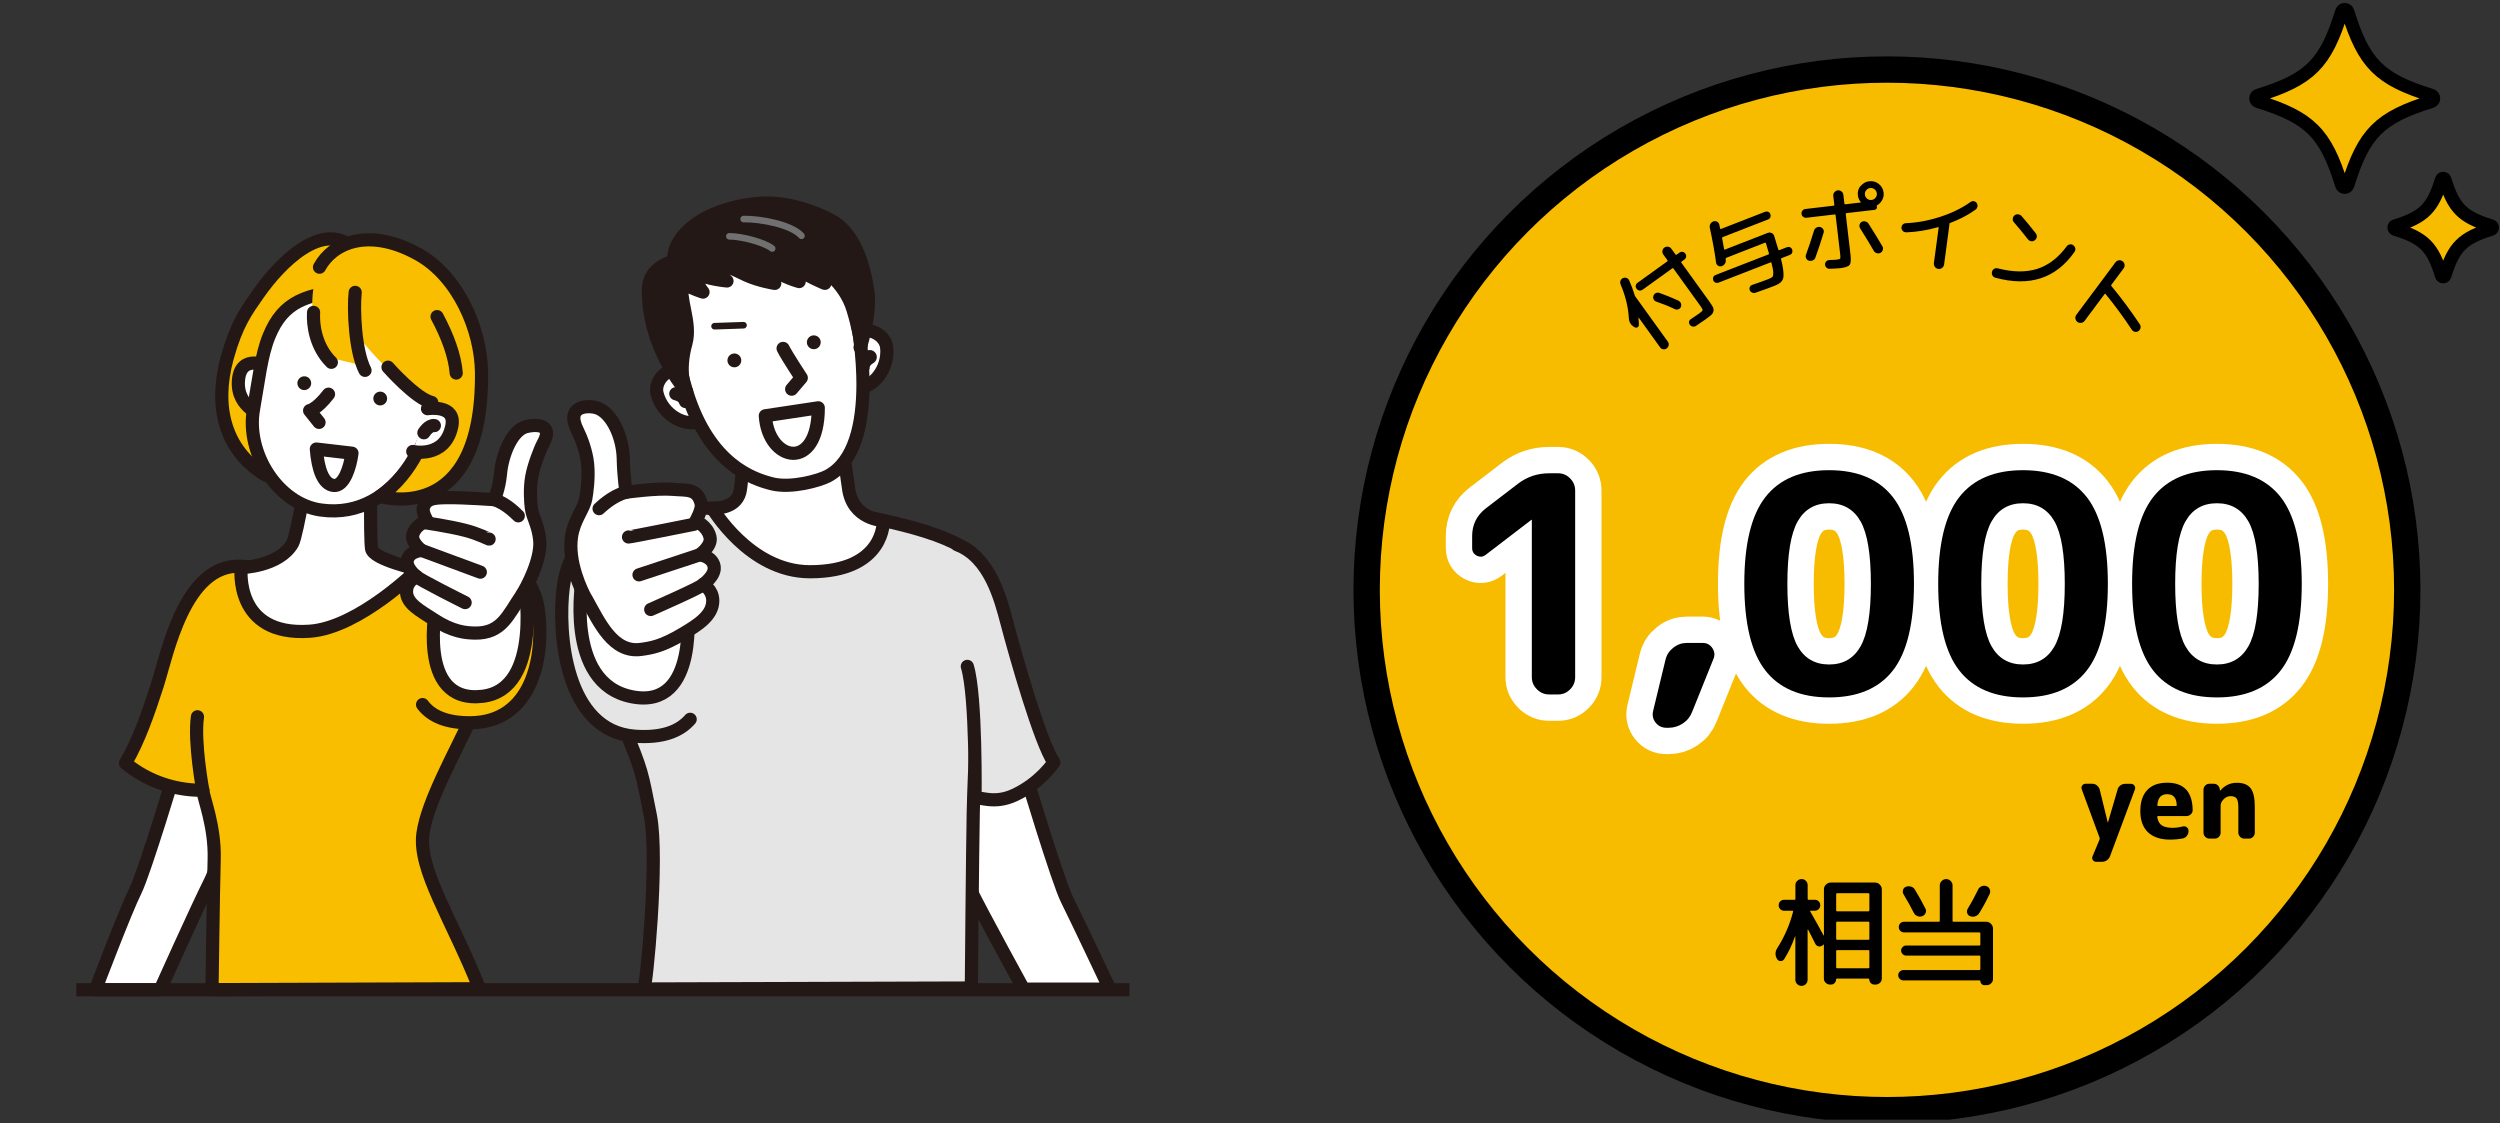
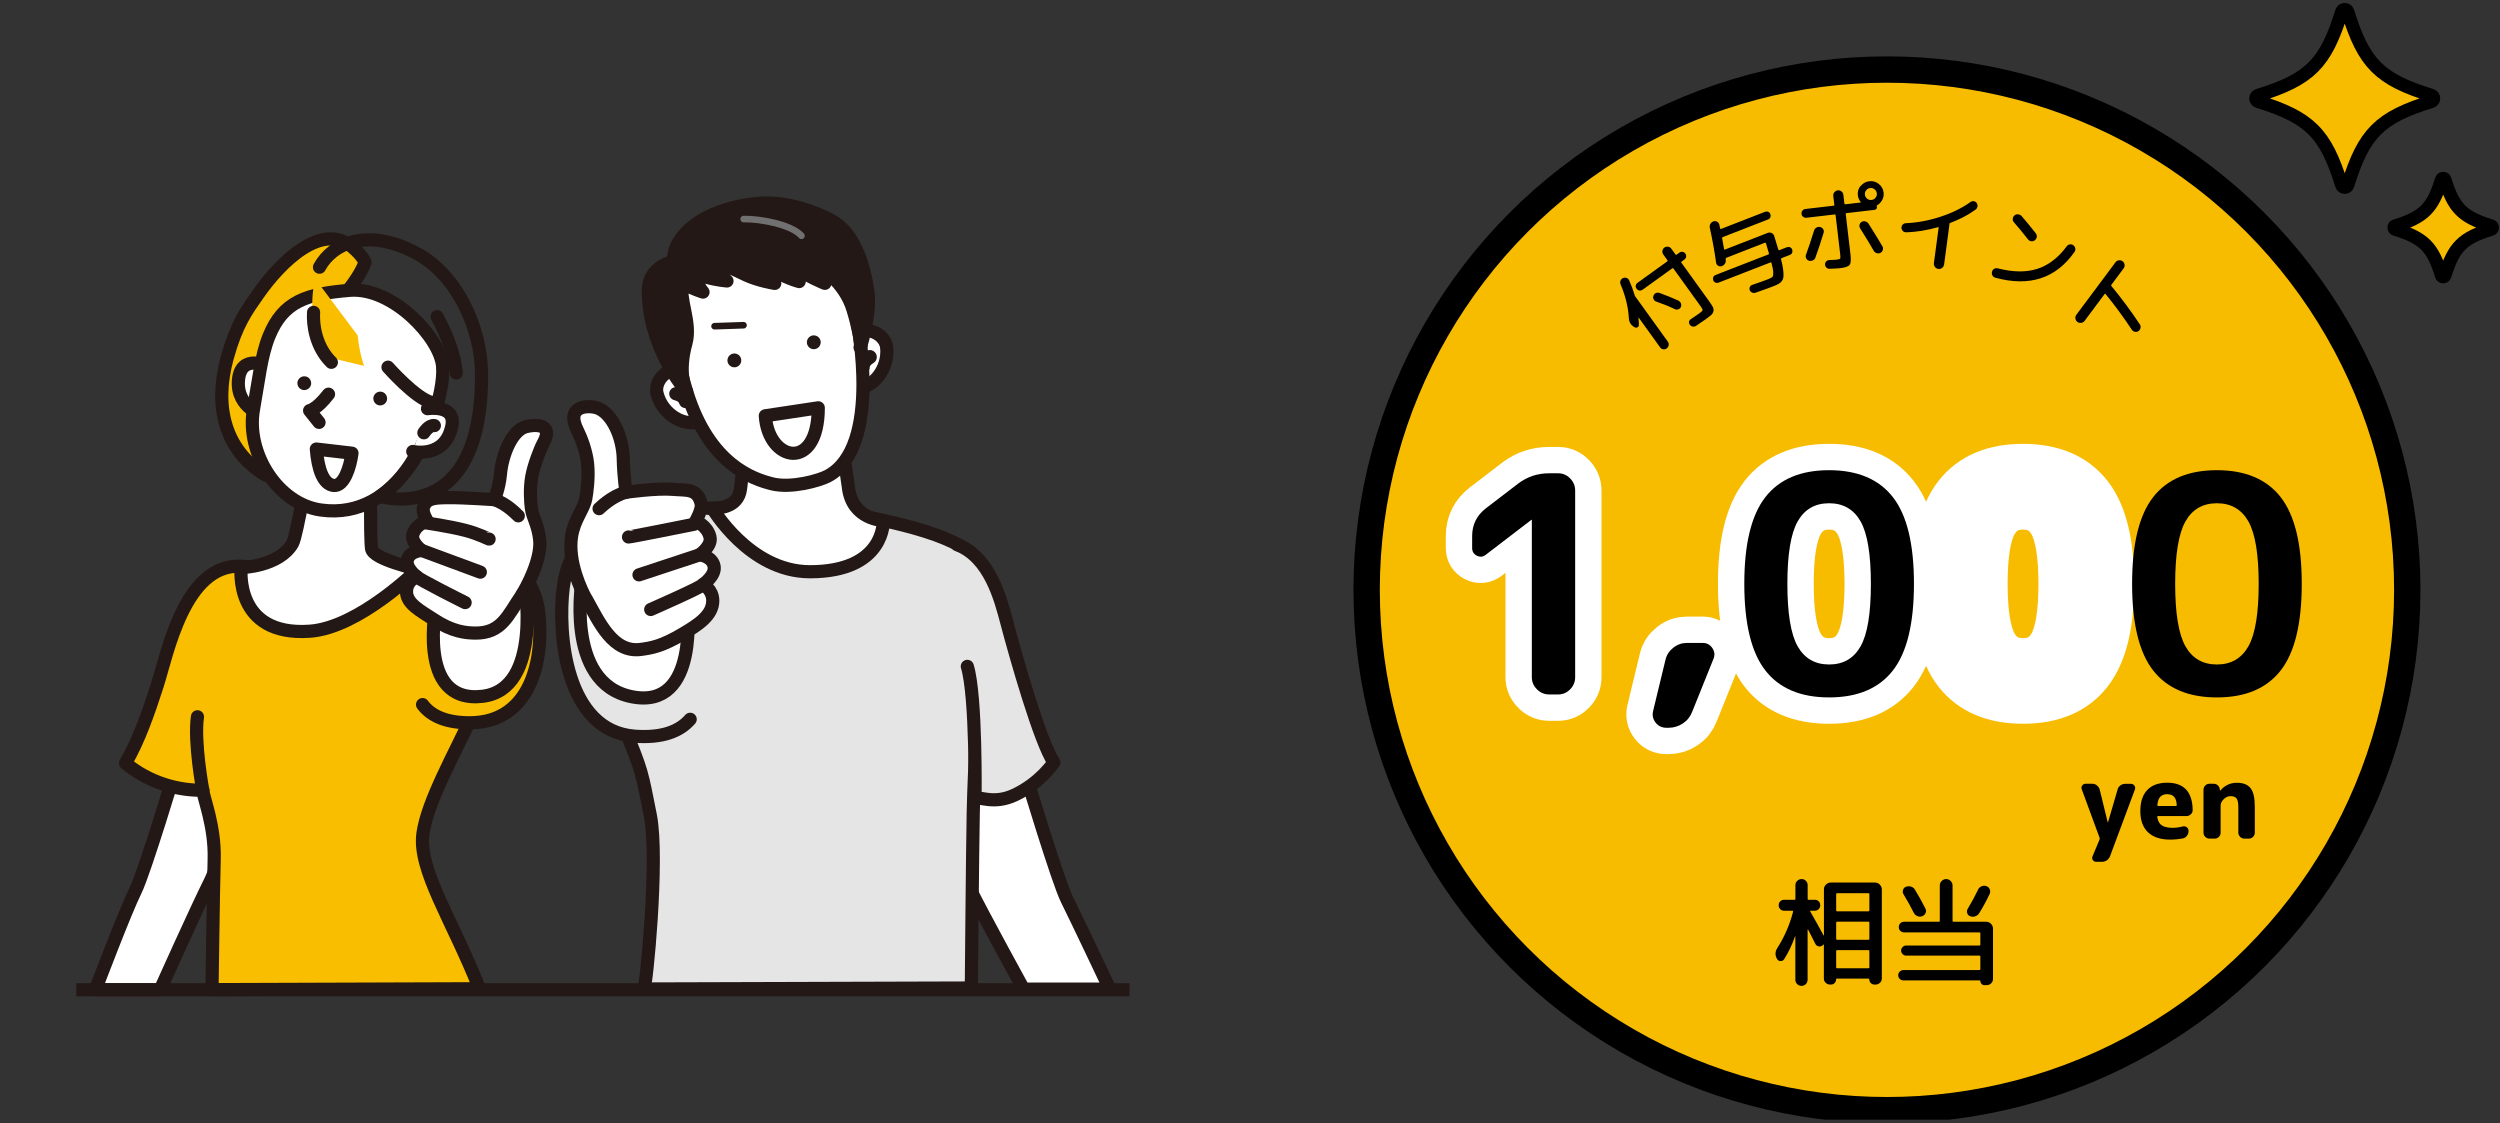
<svg xmlns="http://www.w3.org/2000/svg" id="_レイヤー_2" viewBox="0 0 379.58 170.56">
  <rect x="0" y="0" width="379.58" height="170.56" fill="#333333" stroke="none" />
  <defs>
    <style>.cls-1,.cls-2,.cls-3,.cls-4{fill:none;}.cls-5,.cls-2,.cls-6,.cls-7,.cls-8,.cls-3,.cls-9,.cls-10,.cls-11,.cls-12,.cls-4{stroke-linecap:round;stroke-linejoin:round;}.cls-5,.cls-6,.cls-7,.cls-8,.cls-3,.cls-9,.cls-10,.cls-12{stroke:#231815;}.cls-5,.cls-7,.cls-10{fill:#fff;}.cls-2{stroke:#717071;}.cls-13{clip-path:url(#clippath);}.cls-14,.cls-12{fill:#f9be00;}.cls-15,.cls-6,.cls-9{fill:#231815;}.cls-6,.cls-7,.cls-8,.cls-3,.cls-11,.cls-12{stroke-width:2px;}.cls-8{fill:#e5e5e6;}.cls-16{stroke-miterlimit:10;stroke-width:4px;}.cls-16,.cls-11{fill:#f7bc00;stroke:#000;}.cls-17{clip-path:url(#clippath-1);}.cls-9,.cls-10{stroke-width:2.13px;}.cls-4{stroke:#fff;stroke-width:8px;}</style>
    <clipPath id="clippath">
      <rect class="cls-1" x="11.58" width="368" height="170" />
    </clipPath>
    <clipPath id="clippath-1">
      <rect class="cls-1" x="11.5" y="10.56" width="160" height="160" />
    </clipPath>
  </defs>
  <g id="_指示">
    <g class="cls-13">
      <g>
        <g>
          <path class="cls-11" d="M369.16,15.41c-7.88,2.44-10.25,4.82-12.69,12.69-.14,.46-.79,.46-.93,0-2.44-7.88-4.82-10.25-12.69-12.69-.46-.14-.46-.79,0-.93,7.88-2.44,10.25-4.82,12.69-12.69,.14-.46,.79-.46,.93,0,2.44,7.88,4.82,10.25,12.69,12.69,.46,.14,.46,.79,0,.93Z" />
          <path class="cls-11" d="M378.24,34.81c-4.36,1.35-5.68,2.67-7.03,7.03-.08,.25-.44,.25-.51,0-1.35-4.36-2.67-5.68-7.03-7.03-.25-.08-.25-.44,0-.51,4.36-1.35,5.68-2.67,7.03-7.03,.08-.25,.44-.25,.51,0,1.35,4.36,2.67,5.68,7.03,7.03,.25,.08,.25,.44,0,.51Z" />
        </g>
        <g>
          <circle class="cls-16" cx="286.5" cy="89.56" r="79" />
          <g>
            <path d="M248.14,49.67l-.17-.12c-.41-.28-.63-.69-.66-1.23-.09-1.68-.51-3.39-1.25-5.14-.08-.19-.08-.37-.02-.55,.06-.18,.19-.32,.37-.4,.18-.08,.36-.1,.55-.03,.18,.06,.32,.19,.4,.37,.34,.76,.62,1.51,.83,2.23,.02,.08,.05,.15,.1,.21l4.94,6.86c.12,.17,.16,.35,.13,.55-.04,.2-.14,.36-.3,.48s-.35,.16-.54,.13c-.2-.03-.35-.13-.47-.3l-3.23-4.49s-.02-.02-.03-.01c-.01,0-.02,.02-.02,.03,.04,.35,.06,.71,.07,1.07,0,.17-.08,.3-.23,.37-.15,.08-.3,.07-.44-.03Zm1.24-5.68c-.15,.11-.31,.15-.48,.12-.17-.03-.31-.12-.42-.27s-.15-.31-.12-.48c.03-.17,.12-.31,.27-.42l4.52-3.26c.06-.04,.07-.1,.02-.17l-.63-.87c-.12-.17-.16-.35-.13-.56,.03-.21,.13-.37,.3-.49,.17-.12,.35-.16,.56-.13,.21,.03,.37,.13,.49,.3l.63,.87c.05,.07,.11,.08,.18,.03l.42-.3c.15-.11,.31-.15,.48-.12,.17,.03,.31,.12,.42,.27,.11,.15,.15,.31,.12,.48s-.12,.31-.27,.42l-.42,.3c-.07,.05-.08,.11-.03,.18l4.15,5.76c.29,.41,.5,.72,.61,.93,.11,.21,.15,.42,.11,.64-.04,.22-.14,.41-.32,.58-.18,.16-.48,.4-.9,.7-.35,.25-.83,.58-1.43,.98-.16,.1-.32,.14-.5,.1-.18-.03-.32-.12-.43-.26-.11-.14-.15-.29-.13-.46,.03-.17,.12-.3,.27-.4,.55-.36,.97-.65,1.29-.88,.32-.23,.49-.39,.5-.48,.02-.09-.08-.28-.28-.57l-4.15-5.76c-.05-.07-.1-.08-.16-.04l-4.52,3.26Zm5.48,1.69c.17,.08,.29,.21,.36,.39,.07,.18,.06,.36-.01,.54-.07,.17-.2,.29-.38,.35-.18,.07-.36,.06-.53-.02-.94-.45-1.89-.83-2.83-1.15-.18-.06-.32-.18-.4-.36-.09-.17-.09-.35-.02-.53,.06-.18,.18-.32,.36-.4,.18-.08,.36-.09,.54-.03,.97,.35,1.94,.75,2.93,1.19Z" />
            <path d="M260.94,42.91c-.17,.06-.33,.06-.48,0-.16-.07-.27-.19-.33-.35-.06-.17-.06-.33,0-.48,.07-.16,.19-.27,.35-.33l8.02-3.12c.08-.03,.1-.08,.08-.15-.28-.96-.44-1.48-.45-1.55-.03-.08-.08-.1-.15-.08l-5.87,2.29c-.08,.03-.11,.08-.09,.14,0,.02,0,.05,0,.1s0,.07,0,.1c.03,.21-.01,.4-.14,.58-.12,.18-.29,.3-.49,.36-.19,.05-.37,.03-.54-.08-.17-.11-.26-.26-.29-.45-.22-1.62-.54-3.39-.96-5.32-.04-.21-.01-.41,.1-.59s.26-.31,.46-.37c.2-.06,.38-.04,.56,.06s.28,.25,.33,.45c.01,.06,.04,.16,.06,.29,.03,.13,.05,.23,.06,.29,0,.03,.02,.05,.05,.06,.03,.01,.06,.01,.09,0l6.68-2.6c.17-.06,.33-.06,.48,0s.27,.19,.33,.35c.06,.17,.06,.33,0,.48-.07,.16-.19,.27-.35,.33l-6.89,2.68c-.07,.03-.1,.08-.09,.15,.09,.44,.19,.99,.3,1.67,0,.08,.05,.1,.13,.07l6.5-2.53c.2-.08,.4-.07,.59,.02s.33,.24,.39,.45c.24,.76,.44,1.45,.63,2.07,.03,.08,.08,.1,.15,.08l1.14-.44c.17-.06,.33-.06,.48,0,.16,.07,.27,.19,.33,.35,.06,.17,.06,.33,0,.48-.07,.16-.19,.27-.35,.33l-1.25,.49c-.07,.03-.1,.08-.09,.16,.16,.63,.27,1.15,.32,1.58s.07,.78,.05,1.05c-.02,.27-.1,.5-.25,.69-.15,.19-.31,.33-.48,.43-.17,.1-.42,.21-.74,.34-.62,.24-1.54,.58-2.78,1.01-.17,.06-.34,.05-.51-.03-.17-.07-.29-.19-.36-.35-.06-.17-.06-.33,.01-.49,.07-.16,.19-.27,.36-.32,1.09-.37,1.91-.67,2.48-.89,.3-.12,.49-.22,.59-.33,.1-.1,.14-.31,.13-.63,0-.32-.1-.81-.27-1.49-.01-.08-.06-.11-.14-.08l-7.91,3.08Z" />
            <path d="M282.51,28.25c.34-.42,.77-.67,1.31-.73,.54-.06,1.02,.07,1.44,.41s.67,.77,.73,1.31c.05,.4-.02,.77-.21,1.12s-.44,.62-.78,.81c-.06,.04-.08,.08-.05,.15,.01,.03,.02,.07,.03,.12,.01,.1-.02,.19-.09,.28-.07,.08-.16,.13-.26,.14l-4.28,.5c-.08,0-.12,.06-.11,.14l.72,6.13c.1,.82,.05,1.34-.13,1.59-.18,.24-.67,.41-1.46,.5-.38,.04-.91,.07-1.6,.09-.18,0-.33-.06-.47-.19-.13-.13-.2-.29-.2-.48,0-.18,.06-.33,.19-.46,.13-.13,.29-.19,.48-.2,.49-.01,.86-.03,1.12-.06,.3-.04,.47-.09,.51-.16,.04-.07,.04-.29,0-.65l-.7-5.94c0-.08-.06-.12-.14-.11l-4.28,.5c-.19,.02-.35-.02-.5-.14-.15-.11-.23-.26-.25-.44-.02-.19,.02-.35,.14-.5s.26-.23,.45-.25l4.28-.5c.08,0,.12-.06,.11-.14l-.16-1.33c-.03-.21,.03-.4,.17-.57,.14-.17,.3-.26,.51-.29,.2-.02,.39,.03,.56,.16,.17,.13,.27,.3,.29,.52l.16,1.33c0,.08,.06,.12,.14,.11l1.93-.23c.16-.02,.27-.03,.35-.03,.02,0,.03-.01,.05-.03s.01-.04,0-.06c-.24-.3-.38-.64-.43-1.01-.06-.54,.07-1.02,.41-1.44Zm-7.29,11.28c-.19,.09-.38,.11-.57,.05-.2-.06-.34-.18-.42-.36-.09-.18-.09-.36-.02-.56,.41-1.12,.82-2.34,1.22-3.65,.06-.19,.18-.35,.36-.45,.18-.1,.36-.14,.57-.09,.19,.04,.34,.15,.45,.32s.13,.35,.08,.53c-.38,1.27-.8,2.53-1.26,3.8-.07,.19-.2,.33-.39,.42Zm9.28-1.44c-.52-.92-1.21-2.06-2.08-3.43-.1-.17-.13-.35-.08-.54,.05-.19,.16-.34,.32-.43,.18-.1,.36-.12,.56-.07,.2,.05,.35,.15,.47,.32,.71,1.11,1.42,2.26,2.11,3.44,.11,.18,.13,.36,.07,.56-.06,.2-.17,.35-.35,.44-.18,.1-.36,.12-.56,.06-.2-.06-.35-.17-.46-.35Zm-1.01-7.92c.2,.16,.42,.22,.67,.19,.25-.03,.45-.14,.61-.34,.16-.2,.22-.42,.19-.67-.03-.25-.14-.45-.34-.61-.2-.16-.42-.22-.67-.19-.25,.03-.45,.14-.61,.34-.16,.2-.22,.42-.19,.67,.03,.25,.14,.45,.34,.61Z" />
            <path d="M289.4,35.26c-.19,.01-.35-.05-.48-.18-.13-.13-.21-.3-.22-.49,0-.19,.06-.35,.18-.48,.13-.13,.28-.21,.47-.22,1.78-.08,3.54-.41,5.28-.98s3.26-1.32,4.56-2.24c.15-.11,.31-.15,.5-.12,.19,.03,.33,.12,.44,.28,.11,.17,.15,.34,.11,.54-.04,.19-.13,.35-.29,.46-1.09,.79-2.39,1.47-3.89,2.04-.06,.02-.08,.07-.08,.15,0,.04,0,.1-.01,.2l-.79,5.93c-.03,.21-.13,.39-.3,.52-.17,.14-.37,.19-.58,.16-.21-.03-.39-.13-.52-.31s-.18-.37-.15-.59l.72-5.36c.01-.08-.02-.11-.1-.08-1.6,.46-3.21,.73-4.85,.79Z" />
            <path d="M314.79,37.24c.16,.12,.26,.27,.3,.46,.04,.19,0,.37-.11,.54-2.81,4.02-6.81,5.34-12.01,3.93-.2-.05-.35-.17-.45-.34-.1-.18-.12-.36-.07-.57,.05-.19,.16-.34,.32-.44,.17-.1,.35-.12,.54-.08,2.31,.6,4.31,.62,6.02,.08,1.7-.55,3.19-1.69,4.47-3.43,.11-.16,.27-.25,.46-.28s.37,0,.53,.11Zm-9.01-3.48c-.14-.16-.2-.34-.18-.54,.02-.2,.1-.37,.26-.51,.15-.13,.34-.19,.55-.17,.21,.02,.39,.1,.53,.26,.79,.92,1.51,1.79,2.15,2.62,.13,.17,.19,.35,.16,.55-.03,.2-.12,.37-.29,.5-.17,.13-.35,.19-.55,.16-.2-.03-.37-.12-.5-.29-.64-.83-1.35-1.69-2.13-2.59Z" />
            <path d="M315.98,49.02c-.21,.03-.4-.02-.57-.15s-.27-.3-.3-.51,.02-.4,.15-.57l5.94-7.97c.13-.17,.3-.27,.51-.3,.21-.03,.4,.02,.57,.15,.17,.13,.27,.3,.3,.51,.03,.21-.02,.4-.15,.57l-1.86,2.5c-.05,.07-.05,.12,0,.17,1.53,1.85,2.97,3.79,4.32,5.82,.11,.16,.15,.35,.11,.55-.04,.2-.15,.36-.31,.48-.16,.11-.35,.15-.54,.11s-.35-.14-.46-.3c-1.26-1.9-2.59-3.72-4-5.44-.05-.06-.1-.06-.14,0l-3.04,4.08c-.13,.17-.3,.27-.51,.3Z" />
          </g>
          <g>
            <path d="M270.89,145.64c-.13,.19-.31,.29-.55,.28-.23,0-.41-.11-.53-.32-.32-.55-.31-1.11,.05-1.67,1.08-1.69,1.88-3.53,2.39-5.51,.02-.1-.01-.14-.11-.14h-1.26c-.23,0-.42-.08-.58-.24-.16-.16-.24-.36-.24-.6,0-.23,.08-.42,.23-.58,.16-.16,.35-.24,.59-.24h1.58c.1,0,.14-.05,.14-.16v-2.07c0-.25,.09-.47,.28-.65,.19-.18,.41-.27,.66-.27s.47,.09,.65,.27c.18,.18,.27,.4,.27,.65v2.07c0,.11,.05,.16,.14,.16h.95c.24,0,.44,.08,.59,.24,.16,.16,.23,.36,.23,.58,0,.24-.08,.44-.24,.6-.16,.16-.36,.24-.58,.24h-.61c-.11,0-.14,.04-.09,.11,.82,1.42,1.49,2.63,2.02,3.64,.01,.01,.02,.02,.04,.02s.02-.01,.02-.04v-6.98c0-.28,.1-.52,.31-.72,.2-.2,.44-.31,.72-.31h6.73c.28,0,.52,.1,.72,.31s.31,.44,.31,.72v13.52c0,.26-.09,.49-.28,.67-.19,.18-.41,.27-.68,.27h-.16c-.22,0-.4-.08-.55-.23-.15-.15-.23-.33-.23-.55,0-.08-.04-.13-.13-.13h-4.79c-.08,0-.13,.04-.13,.13,0,.22-.07,.4-.22,.55-.15,.15-.33,.23-.55,.23h-.14c-.25,0-.47-.09-.66-.27s-.28-.4-.28-.65v-5.13s-.01-.04-.04-.04c-.02,0-.04,0-.05,.03l-.13,.13c-.17,.13-.36,.17-.58,.13-.22-.05-.38-.17-.48-.36-.08-.16-.2-.38-.35-.68-.15-.29-.29-.56-.41-.81-.13-.25-.24-.48-.35-.69-.01-.01-.03-.02-.05-.02s-.03,.01-.03,.04v7.6c0,.25-.09,.47-.27,.65-.18,.18-.4,.27-.65,.27s-.47-.09-.66-.27c-.19-.18-.28-.4-.28-.65v-6.61s-.03,0-.05,.02c-.46,1.3-1.01,2.46-1.67,3.49Zm7.9-9.86v2.43c0,.11,.05,.16,.16,.16h4.72c.11,0,.16-.05,.16-.16v-2.43c0-.11-.05-.16-.16-.16h-4.72c-.11,0-.16,.05-.16,.16Zm0,4.32v2.43c0,.11,.05,.16,.16,.16h4.72c.11,0,.16-.05,.16-.16v-2.43c0-.11-.05-.16-.16-.16h-4.72c-.11,0-.16,.05-.16,.16Zm0,4.32v2.43c0,.11,.05,.16,.16,.16h4.72c.11,0,.16-.05,.16-.16v-2.43c0-.11-.05-.16-.16-.16h-4.72c-.11,0-.16,.05-.16,.16Z" />
            <path d="M300.52,147.28c.11,0,.16-.05,.16-.16v-1.87c0-.11-.05-.16-.16-.16h-11.11c-.2,0-.38-.07-.53-.23-.15-.15-.23-.33-.23-.53s.07-.38,.23-.54c.15-.16,.33-.23,.53-.23h11.11c.11,0,.16-.05,.16-.14v-1.69c0-.11-.05-.16-.16-.16h-11.41c-.23,0-.42-.08-.58-.23-.16-.16-.23-.35-.23-.58s.08-.42,.23-.58c.16-.16,.35-.23,.58-.23h5.27c.1,0,.14-.05,.14-.16v-5.35c0-.26,.1-.49,.29-.68s.42-.29,.68-.29,.49,.1,.68,.29c.19,.19,.29,.42,.29,.68v5.35c0,.11,.05,.16,.14,.16h4.97c.28,0,.52,.1,.72,.31,.2,.2,.31,.44,.31,.72v7.63c0,.28-.09,.51-.28,.69-.19,.19-.42,.28-.69,.28h-.34c-.17,0-.31-.06-.43-.19-.12-.13-.18-.27-.18-.44,0-.06-.04-.09-.11-.09h-11.57c-.22,0-.4-.08-.56-.23s-.23-.34-.23-.56,.08-.4,.23-.55c.16-.15,.34-.23,.56-.23h11.52Zm-11.12-12.64c.25-.1,.51-.1,.77-.02,.26,.08,.45,.24,.58,.47,.54,.88,1.07,1.82,1.58,2.84,.12,.23,.14,.46,.04,.68-.09,.23-.26,.39-.49,.49-.24,.1-.49,.1-.74,0-.25-.1-.44-.26-.56-.5-.43-.86-.95-1.81-1.57-2.83-.12-.2-.14-.42-.07-.65s.22-.39,.45-.49Zm10.91,.47c.11-.24,.28-.42,.53-.53,.25-.11,.5-.13,.75-.04,.24,.08,.41,.24,.51,.47,.1,.23,.1,.46,0,.7-.46,.98-.99,1.97-1.6,2.95-.14,.23-.35,.38-.6,.47-.26,.08-.51,.08-.77-.02-.23-.08-.38-.24-.45-.48-.07-.23-.04-.45,.09-.66,.56-.92,1.08-1.88,1.55-2.86Z" />
          </g>
          <g>
            <path d="M318.78,127.19l-2.7-7.34c-.09-.2-.06-.39,.06-.58,.13-.18,.3-.27,.53-.27h1.01c.26,0,.49,.08,.7,.25s.35,.38,.42,.63l1.22,4.98s0,.02,.02,.02,.02,0,.02-.02l1.46-4.99c.06-.26,.21-.46,.42-.62,.22-.16,.47-.24,.74-.24h.88c.21,0,.38,.09,.51,.27,.13,.18,.15,.37,.08,.58l-3.78,10.14c-.1,.26-.26,.46-.48,.62-.22,.15-.47,.23-.74,.23h-.88c-.22,0-.39-.09-.51-.26-.12-.18-.13-.37-.05-.57l1.07-2.56s.02-.09,.02-.13,0-.08-.02-.13Z" />
            <path d="M329.5,127.48c-1.45,0-2.57-.37-3.35-1.1-.78-.74-1.18-1.81-1.18-3.22s.35-2.47,1.05-3.21c.7-.74,1.71-1.11,3.03-1.11,2.54,0,3.83,1.39,3.87,4.16,0,.26-.1,.47-.3,.65-.2,.18-.42,.26-.68,.26h-4.27c-.11,0-.15,.05-.13,.14,.09,.59,.31,1.01,.68,1.26,.37,.25,.92,.38,1.66,.38,.48,0,1-.07,1.55-.21,.22-.05,.42-.01,.6,.13,.18,.14,.26,.32,.26,.54v.03c0,.27-.08,.51-.25,.73-.17,.22-.38,.35-.63,.39-.62,.12-1.26,.18-1.92,.18Zm-.4-6.9c-.48,0-.84,.13-1.09,.38-.25,.25-.4,.68-.46,1.29,0,.09,.04,.13,.11,.13h2.7c.1,0,.14-.05,.14-.14-.04-1.1-.51-1.65-1.41-1.65Z" />
            <path d="M335.45,127.32c-.25,0-.46-.09-.63-.27-.18-.18-.26-.39-.26-.64v-6.5c0-.25,.09-.46,.26-.64,.18-.18,.39-.27,.63-.27h.66c.26,0,.47,.09,.65,.26,.18,.18,.27,.39,.28,.65l.02,.13s0,.02,.02,.02l.03-.03c.69-.79,1.53-1.18,2.5-1.18s1.67,.27,2.1,.82c.43,.55,.64,1.49,.64,2.81v3.94c0,.25-.09,.46-.26,.64-.18,.18-.39,.27-.63,.27h-.7c-.25,0-.46-.09-.64-.27s-.27-.39-.27-.64v-3.86c0-.64-.09-1.08-.26-1.32-.17-.24-.48-.36-.93-.36-.37,0-.72,.15-1.03,.46-.31,.3-.47,.63-.47,.98v4.1c0,.25-.09,.46-.26,.64-.18,.18-.39,.27-.63,.27h-.78Z" />
          </g>
          <g>
            <g>
              <path class="cls-4" d="M225.59,84.23c-.43,.34-.88,.38-1.36,.14-.48-.25-.71-.63-.71-1.15v-1.84c0-1.72,.69-3.11,2.07-4.19l4.92-3.77c1.38-1.04,2.94-1.56,4.69-1.56h1.38c.71,0,1.31,.26,1.82,.78,.51,.52,.76,1.13,.76,1.84v28.34c0,.71-.25,1.32-.76,1.84-.51,.52-1.11,.78-1.82,.78h-1.38c-.71,0-1.32-.26-1.84-.78-.52-.52-.78-1.13-.78-1.84v-23.87l-.05-.05-.05,.05-6.9,5.29Z" />
              <path class="cls-4" d="M253.01,110.5c-.67,0-1.22-.26-1.63-.78-.41-.52-.54-1.1-.39-1.75l1.89-7.82c.18-.74,.58-1.34,1.2-1.82,.61-.48,1.29-.71,2.02-.71h2.44c.61,0,1.1,.26,1.45,.78,.35,.52,.41,1.07,.16,1.66l-3.22,8c-.28,.74-.74,1.33-1.4,1.77-.66,.44-1.39,.67-2.19,.67h-.32Z" />
              <path class="cls-4" d="M287.4,101.8c-2.13,2.73-5.36,4.09-9.68,4.09s-7.55-1.36-9.68-4.09c-2.13-2.73-3.2-7.11-3.2-13.16s1.07-10.43,3.2-13.16c2.13-2.73,5.36-4.09,9.68-4.09s7.55,1.37,9.68,4.09c2.13,2.73,3.2,7.11,3.2,13.16s-1.07,10.43-3.2,13.16Zm-4.9-22.63c-1.04-1.84-2.64-2.76-4.78-2.76s-3.74,.92-4.78,2.76c-1.04,1.84-1.56,5-1.56,9.48s.52,7.64,1.56,9.48c1.04,1.84,2.64,2.76,4.78,2.76s3.74-.92,4.78-2.76c1.04-1.84,1.56-5,1.56-9.48s-.52-7.64-1.56-9.48Z" />
              <path class="cls-4" d="M316.84,101.8c-2.13,2.73-5.36,4.09-9.68,4.09s-7.55-1.36-9.68-4.09c-2.13-2.73-3.2-7.11-3.2-13.16s1.07-10.43,3.2-13.16c2.13-2.73,5.36-4.09,9.68-4.09s7.55,1.37,9.68,4.09c2.13,2.73,3.2,7.11,3.2,13.16s-1.07,10.43-3.2,13.16Zm-4.9-22.63c-1.04-1.84-2.64-2.76-4.78-2.76s-3.74,.92-4.78,2.76c-1.04,1.84-1.56,5-1.56,9.48s.52,7.64,1.56,9.48c1.04,1.84,2.64,2.76,4.78,2.76s3.74-.92,4.78-2.76c1.04-1.84,1.56-5,1.56-9.48s-.52-7.64-1.56-9.48Z" />
-               <path class="cls-4" d="M346.28,101.8c-2.13,2.73-5.36,4.09-9.68,4.09s-7.55-1.36-9.68-4.09c-2.13-2.73-3.2-7.11-3.2-13.16s1.07-10.43,3.2-13.16c2.13-2.73,5.36-4.09,9.68-4.09s7.55,1.37,9.68,4.09c2.13,2.73,3.2,7.11,3.2,13.16s-1.07,10.43-3.2,13.16Zm-4.9-22.63c-1.04-1.84-2.64-2.76-4.78-2.76s-3.74,.92-4.78,2.76c-1.04,1.84-1.56,5-1.56,9.48s.52,7.64,1.56,9.48c1.04,1.84,2.64,2.76,4.78,2.76s3.74-.92,4.78-2.76c1.04-1.84,1.56-5,1.56-9.48s-.52-7.64-1.56-9.48Z" />
            </g>
            <g>
              <path d="M225.59,84.23c-.43,.34-.88,.38-1.36,.14-.48-.25-.71-.63-.71-1.15v-1.84c0-1.72,.69-3.11,2.07-4.19l4.92-3.77c1.38-1.04,2.94-1.56,4.69-1.56h1.38c.71,0,1.31,.26,1.82,.78,.51,.52,.76,1.13,.76,1.84v28.34c0,.71-.25,1.32-.76,1.84-.51,.52-1.11,.78-1.82,.78h-1.38c-.71,0-1.32-.26-1.84-.78-.52-.52-.78-1.13-.78-1.84v-23.87l-.05-.05-.05,.05-6.9,5.29Z" />
              <path d="M253.01,110.5c-.67,0-1.22-.26-1.63-.78-.41-.52-.54-1.1-.39-1.75l1.89-7.82c.18-.74,.58-1.34,1.2-1.82,.61-.48,1.29-.71,2.02-.71h2.44c.61,0,1.1,.26,1.45,.78,.35,.52,.41,1.07,.16,1.66l-3.22,8c-.28,.74-.74,1.33-1.4,1.77-.66,.44-1.39,.67-2.19,.67h-.32Z" />
              <path d="M287.4,101.8c-2.13,2.73-5.36,4.09-9.68,4.09s-7.55-1.36-9.68-4.09c-2.13-2.73-3.2-7.11-3.2-13.16s1.07-10.43,3.2-13.16c2.13-2.73,5.36-4.09,9.68-4.09s7.55,1.37,9.68,4.09c2.13,2.73,3.2,7.11,3.2,13.16s-1.07,10.43-3.2,13.16Zm-4.9-22.63c-1.04-1.84-2.64-2.76-4.78-2.76s-3.74,.92-4.78,2.76c-1.04,1.84-1.56,5-1.56,9.48s.52,7.64,1.56,9.48c1.04,1.84,2.64,2.76,4.78,2.76s3.74-.92,4.78-2.76c1.04-1.84,1.56-5,1.56-9.48s-.52-7.64-1.56-9.48Z" />
-               <path d="M316.84,101.8c-2.13,2.73-5.36,4.09-9.68,4.09s-7.55-1.36-9.68-4.09c-2.13-2.73-3.2-7.11-3.2-13.16s1.07-10.43,3.2-13.16c2.13-2.73,5.36-4.09,9.68-4.09s7.55,1.37,9.68,4.09c2.13,2.73,3.2,7.11,3.2,13.16s-1.07,10.43-3.2,13.16Zm-4.9-22.63c-1.04-1.84-2.64-2.76-4.78-2.76s-3.74,.92-4.78,2.76c-1.04,1.84-1.56,5-1.56,9.48s.52,7.64,1.56,9.48c1.04,1.84,2.64,2.76,4.78,2.76s3.74-.92,4.78-2.76c1.04-1.84,1.56-5,1.56-9.48s-.52-7.64-1.56-9.48Z" />
              <path d="M346.28,101.8c-2.13,2.73-5.36,4.09-9.68,4.09s-7.55-1.36-9.68-4.09c-2.13-2.73-3.2-7.11-3.2-13.16s1.07-10.43,3.2-13.16c2.13-2.73,5.36-4.09,9.68-4.09s7.55,1.37,9.68,4.09c2.13,2.73,3.2,7.11,3.2,13.16s-1.07,10.43-3.2,13.16Zm-4.9-22.63c-1.04-1.84-2.64-2.76-4.78-2.76s-3.74,.92-4.78,2.76c-1.04,1.84-1.56,5-1.56,9.48s.52,7.64,1.56,9.48c1.04,1.84,2.64,2.76,4.78,2.76s3.74-.92,4.78-2.76c1.04-1.84,1.56-5,1.56-9.48s-.52-7.64-1.56-9.48Z" />
            </g>
          </g>
        </g>
        <g class="cls-17">
          <g>
            <path class="cls-7" d="M26.83,116.21s-4.88,16.26-6.28,19.05c-1.54,3.08-6.06,15.01-6.06,15.01h9.83s5.61-12.48,7.6-16.44c1.41-2.82,5.5-15.41,5.5-15.41l-10.61-2.2Z" />
            <path class="cls-12" d="M71.93,108.17c4.09-8.92,3.86-15.48,.4-18.57-1.82-1.63-5.69-3.21-10.2-3.16-3.82,.05-8.73,.81-12.84,.51-7.95-.57-9.62-.84-12.72-.98-8.56-.39-11.2,13.42-12.67,18.01-1.32,4.11-2.83,8.48-4.84,11.89,3.56,2.97,7.96,4.18,11.74,4.11,.03,1.06,1.87,5.39,1.72,10.53-.13,4.59-.33,19.75-.33,19.75l40.62-.14c-4.15-10.48-9.36-18.07-8.59-23.58,.69-4.91,4.84-12.15,7.71-18.39Z" />
            <path class="cls-7" d="M63.43,86.42s-6.8-1.48-7.02-3.13c-.26-1.93-.11-13.76-.11-13.76l-9.36,.44s-1.8,11.27-2.53,12.55c-2.03,3.52-7.79,3.66-7.79,3.66,0,0-1.18,10.46,10.4,9.66,7.46-.51,16.42-9.42,16.42-9.42Z" />
            <g>
              <path class="cls-12" d="M55.43,39.82s-.34-.94-1.89-2.27c-4.62-3.97-10.87,2.13-14.34,7.09-1.79,2.56-3.29,4.58-4.69,9.64-2.13,7.72-.16,14.09,5.54,17.7,3.49,2.21,3.61-6.99,3.61-6.99,0,0-2.7-3.82-2.13-6.78,.58-2.95,1.65-4.75,5.66-8.23,4.01-3.48,7.32-7.56,8.24-10.17Z" />
              <path class="cls-7" d="M40.71,55.65s-4.2-2.12-4.51,2.15c-.31,4.26,4.04,5.38,4.04,5.38" />
              <path class="cls-7" d="M40.84,51.06c-1.2,2.96-1.57,6.73-2.35,11.08-1.19,6.62,3.68,14.4,10.26,15.3,5.81,.8,10.34-2.19,13.58-6.81,2.16-3.08,5.23-10.73,4.87-15.03-.36-4.3-7.59-12.06-14.11-11.52-6.51,.54-10.08,1.62-12.25,6.98Z" />
              <path class="cls-15" d="M58.77,60.39c.07,.57-.34,1.09-.92,1.16-.57,.07-1.09-.34-1.16-.92-.07-.57,.34-1.09,.92-1.16,.57-.07,1.09,.34,1.16,.92Z" />
              <path class="cls-15" d="M47.24,58.06c.07,.57-.34,1.09-.92,1.16-.57,.07-1.09-.34-1.16-.92-.07-.57,.34-1.09,.92-1.16,.57-.07,1.09,.34,1.16,.92Z" />
              <path class="cls-7" d="M49.88,59.85c-1.8,2.33-2.87,2.49-2.87,2.49l1.43,1.79" />
              <path class="cls-7" d="M53.44,68.81c-.28,2.15-1.22,5.06-2.77,4.9-1.61-.17-2.4-2.49-2.64-5.53l5.41,.63Z" />
-               <path class="cls-14" d="M47.85,42.32c-1.02,4.46-.28,9.43,2.31,12.01l5.11,1.22s-.71-1.92-.96-4.61c0,0,2.86,3.76,5.79,6.15,1.65,1.35,5.36,4.12,5.46,4.02-.41,4.95-3.97,11.93-7.45,14.19,0,0,3.91,.16,6.43-.4,4.62-1.04,8.68-6.11,8.43-19.28-.11-5.44-3.42-13.71-9.57-17.07-8.71-4.76-14.54-.69-15.56,3.77Z" />
+               <path class="cls-14" d="M47.85,42.32c-1.02,4.46-.28,9.43,2.31,12.01l5.11,1.22s-.71-1.92-.96-4.61Z" />
              <path class="cls-3" d="M66.36,48.07c1.6,3,2.69,5.92,2.91,8.57" />
              <path class="cls-3" d="M47.61,47.43c-.12,1.95,.33,5.23,2.7,7.58" />
              <path class="cls-3" d="M63.38,68.64c-1.31,2.57-3.2,4.95-5.68,6.73,0,0,15.62,4.78,15.41-18.78-.06-6.57-3.56-14.68-9.7-18.04-7.55-4.13-12.93-1.62-14.9,2.02" />
              <path class="cls-3" d="M58.91,55.75s4.22,4.8,6.65,5.36" />
-               <path class="cls-3" d="M53.93,44.39c-.29,2.58-.01,8.98,1.49,11.84" />
              <path class="cls-7" d="M64.91,62.05s4.42-.7,3.68,2.71c-1.06,4.92-5.92,3.79-5.92,3.79" />
              <path class="cls-7" d="M64.36,65.71s.77-1.23,1.59-1.09" />
            </g>
            <path class="cls-12" d="M30.79,119.99s-1.36-7.3-.81-11.16" />
            <path class="cls-12" d="M65.24,92.25c.57-1.32,1.01-2.15,1.01-2.15,0,0,4.6-6.65,7.03-6.22,2.43,.42,7.71,2.51,8.51,9.03,.85,6.97-1.05,16.78-10.4,16.83-3.72,.02-5.97-1.07-7.23-2.76" />
            <path class="cls-7" d="M79.6,88.2s2.94,16.42-6.34,17.52c-10.23,1.21-6.98-14.16-6.98-14.16,0,0,4.57-8.1,7-7.68,2.43,.42,6.06,.67,6.33,4.32Z" />
            <g>
              <path class="cls-7" d="M79.19,90.35c.77-1.12,3.03-5.43,2.76-8.31-.22-2.34-1.1-3.46-1.28-4.94-.09-.73-.28-2.83,.07-4.75,.29-1.6,1.22-4.1,1.75-5.07,1.7-3.09-1.46-2.82-2.66-2.49-2.12,.58-3.58,4.27-3.84,7.14-.21,2.35-.96,3.93-.96,3.93,0,0-4.67-.33-7.04-.3-1.91,.03-3.29,.03-3.71,1.53-.21,.75,.59,2,.59,2,0,0-1.68,.46-2.17,2.01-.38,1.21,1.33,2.48,1.33,2.48,0,0-1.8,.07-2.17,1.4-.35,1.26,1.41,2.58,1.41,2.58,0,0-1.42,.53-1.54,2.06-.16,2.01,2.12,3.11,4.1,4.42,2.89,1.91,4.91,2.06,6.32,2.08,4.03,.05,4.97-2.72,7.05-5.75Z" />
              <path class="cls-7" d="M78.69,78.32c-.12-.08-1.67-1.83-3.67-2.47" />
              <path class="cls-7" d="M74.26,81.85c-.06,.01-1.59-.8-3.6-1.32-2.51-.65-6.19-1.17-6.19-1.17" />
              <line class="cls-7" x1="72.93" y1="86.87" x2="64.02" y2="83.57" />
              <path class="cls-7" d="M70.62,91.49s-7.28-3.63-7.35-3.95" />
            </g>
          </g>
          <g>
            <path class="cls-7" d="M155.72,117.53s4.88,16.26,6.28,19.05c1.54,3.08,6.51,13.6,6.51,13.6h-13.1s-6.07-11.06-8.05-15.03c-1.41-2.82-5.5-15.41-5.5-15.41l13.87-2.2Z" />
            <path class="cls-8" d="M148.78,102.81c.76-10.69,1.61-17.39-2.2-19.52-2.25-1.25-5.06-2.72-13.72-4.55-3.76-.8-8,0-13.28-.24-13.31-.64-18.46-4.2-25.1,1.27-3.53,2.91-6.05,8.33-5.43,14.83,.38,3.98,4.11,12.04,5.58,15.56,2.96,7.11,2.79,7.05,4.11,13.65s-.66,26.5-.99,26.35l49.73-.15s.18-21.25,.29-26.64c.15-6.9,.7-15.99,1.03-20.55Z" />
            <path class="cls-8" d="M145.33,82.7c4.99,1.91,6.6,8.26,7.56,11.89,1.35,5.1,5.02,18.07,7.12,21.17,0,0-2.02,3.11-5.95,4.95-3.21,1.51-5.44,.14-6.02,.51,0,0,.22-15.49-1.17-20.04" />
            <path class="cls-8" d="M104.7,92.41c-.54-1.54-.98-2.51-.98-2.51,0,0-7.78-9.69-10.57-9.39-2.79,.29-6.75,1.76-7.63,8.66-.88,6.9,.27,21.82,10.86,22.61,4.22,.31,6.85-.76,8.41-2.57" />
            <path class="cls-7" d="M134.1,79.03s-4.7-.11-5.28-4.99c-.25-2.11-1.61-10.35-1.61-10.35l-13.76-1.87s-.72,11.34-1.11,12.9c-.69,2.74-4.21,2.4-4.21,2.4,0,0,5.63,9.68,14.83,9.69,11.53,0,11.16-7.78,11.16-7.78Z" />
            <g>
              <path class="cls-7" d="M130.06,58.93c2.45,.05,4.94-2.92,4.56-6.22-.24-2.07-3.32-3.48-4.87-1.66-.57,.67-1.2,1.67-1.39,2.13" />
              <path class="cls-10" d="M132.06,54.21c-.46,.3-1.03,.7-1.08,1.55" />
              <path class="cls-7" d="M106.21,63.96c-2.28,.91-5.65-1-6.45-4.22-.5-2.02,1.89-4.42,3.98-3.26,.77,.43,1.71,1.15,2.05,1.51" />
              <path class="cls-7" d="M102.61,59.78c.53,.15,1.19,.38,1.47,1.18" />
              <path class="cls-7" d="M102.23,47.06c0,3.33,.66,7.98,2.02,12.39,3.45,11.17,10.16,13.3,12.97,14.01,2.94,.73,7.21-.51,8.46-1.17,4.11-2.18,5.35-7.98,5.35-13.97,0-3.14-.44-10.57-2.52-14.57-2.09-4-11.57-13.75-20.69-6.04-5.35,4.52-5.58,3.34-5.59,9.35Z" />
-               <path class="cls-7" d="M120.2,59.09l1.46-1.72s-2.21-3.35-2.76-4.47" />
              <path class="cls-6" d="M104.25,59.45s0-.01-.02-.04c.03,.04,.04,.05,.02,.04Z" />
              <path class="cls-6" d="M98.46,43.86c.03-3.38,3.86-4.22,3.86-4.22,0,0-.49-2.31,2.44-4.91,2.63-2.33,7.01-3.7,11.07-3.89,4.06-.19,8.26,1.47,10.39,2.63,3.43,1.88,4.93,6.45,5.56,10.84,.44,3.06-.94,7.74-1.12,8.33,.11-.52-.36-3.04-1.16-5.67-1.28-4.22-5.01-6.4-5.01-6.4l.75,2.45s-2.85-1.13-4.3-2.4c-.1,.66,.4,2.13,.4,2.13,0,0-2.51-.65-4.41-2.13-.12,1.15,.7,2.41,.7,2.41,0,0-2.39-.37-4.3-1.25-1.84-.85-3.44-1.74-4.8-1.85,.15,.58,.59,1.72,1.85,2.73,0,0-3.03-.25-4.85-1.24,.04,.63,.27,1.76,1.21,2.93,0,0-1.61-.5-3.08-1.32-.68,2.27,1.36,5.94,.49,9.07-1.22,4.41-.14,6.97,.06,7.3-.46-.57-5.85-6.76-5.77-15.55Z" />
              <path class="cls-9" d="M130.67,52.66s-.01,.05-.02,.06c0,0,0-.02,.02-.06Z" />
              <path class="cls-2" d="M112.91,33.26c2.48-.05,7.25,.81,8.78,2.54" />
-               <path class="cls-2" d="M117.24,37.73c-1.28-1.01-4.81-1.86-6.5-1.85" />
              <path class="cls-15" d="M124.45,51.41c.31,.49,.16,1.14-.33,1.45s-1.14,.16-1.45-.33c-.31-.49-.16-1.14,.33-1.45,.49-.31,1.14-.16,1.45,.33Z" />
              <path class="cls-15" d="M112.39,54.16c.31,.49,.16,1.14-.33,1.45-.49,.31-1.14,.16-1.45-.33-.31-.49-.16-1.14,.33-1.45,.49-.31,1.14-.16,1.45,.33Z" />
              <path class="cls-7" d="M116.2,63.13c.44,6.97,8.04,8.62,8.04-1.21l-8.04,1.21Z" />
            </g>
            <line class="cls-5" x1="108.49" y1="49.53" x2="112.89" y2="49.38" />
            <path class="cls-7" d="M88.45,87.59s-2.94,16.15,7.49,18.2c10.42,2.06,8.37-13.95,8.37-13.95,0,0-5.28-9.83-8.07-9.54-2.79,.29-7.19,1.17-7.78,5.28Z" />
            <g>
              <path class="cls-7" d="M88.99,90.94c-.74-1.31-2.78-5.59-2.22-9.44,.38-2.62,1.87-4.14,2.17-5.79,.15-.81,.5-3.15,.27-5.34-.19-1.82-.96-3.87-1.51-4.96-2.01-3.96,1.79-3.91,3.04-3.45,2.22,.82,3.83,4.45,3.89,7.69,.05,2.65,.42,5.09,.42,5.09,0,0,4.63-.66,7.15-.44,2.03,.18,3.7-.2,4.26,2.18,.2,.85-.83,2.65-.83,2.65,0,0,1.76,.65,2.17,2.42,.32,1.38-1.59,2.68-1.59,2.68,0,0,1.91,.22,2.21,1.74,.28,1.44-1.69,2.78-1.69,2.78,0,0,1.47,.7,1.49,2.43,.02,2.27-2.28,3.71-4.48,5.02-3.21,1.92-4.79,2.18-6.42,2.4-4.27,.58-6.33-4.12-8.32-7.68Z" />
              <path class="cls-7" d="M90.96,77.23c.13-.09,1.91-1.93,4.09-2.49" />
              <path class="cls-7" d="M95.43,81.53c.13,.05,9.95-1.93,9.95-1.93" />
              <line class="cls-7" x1="97.02" y1="87.28" x2="106.2" y2="84.25" />
              <path class="cls-7" d="M98.8,92.54s7.83-3.43,7.92-3.78" />
            </g>
          </g>
          <line class="cls-7" x1="1" y1="150.28" x2="184.5" y2="150.28" />
        </g>
      </g>
    </g>
  </g>
</svg>